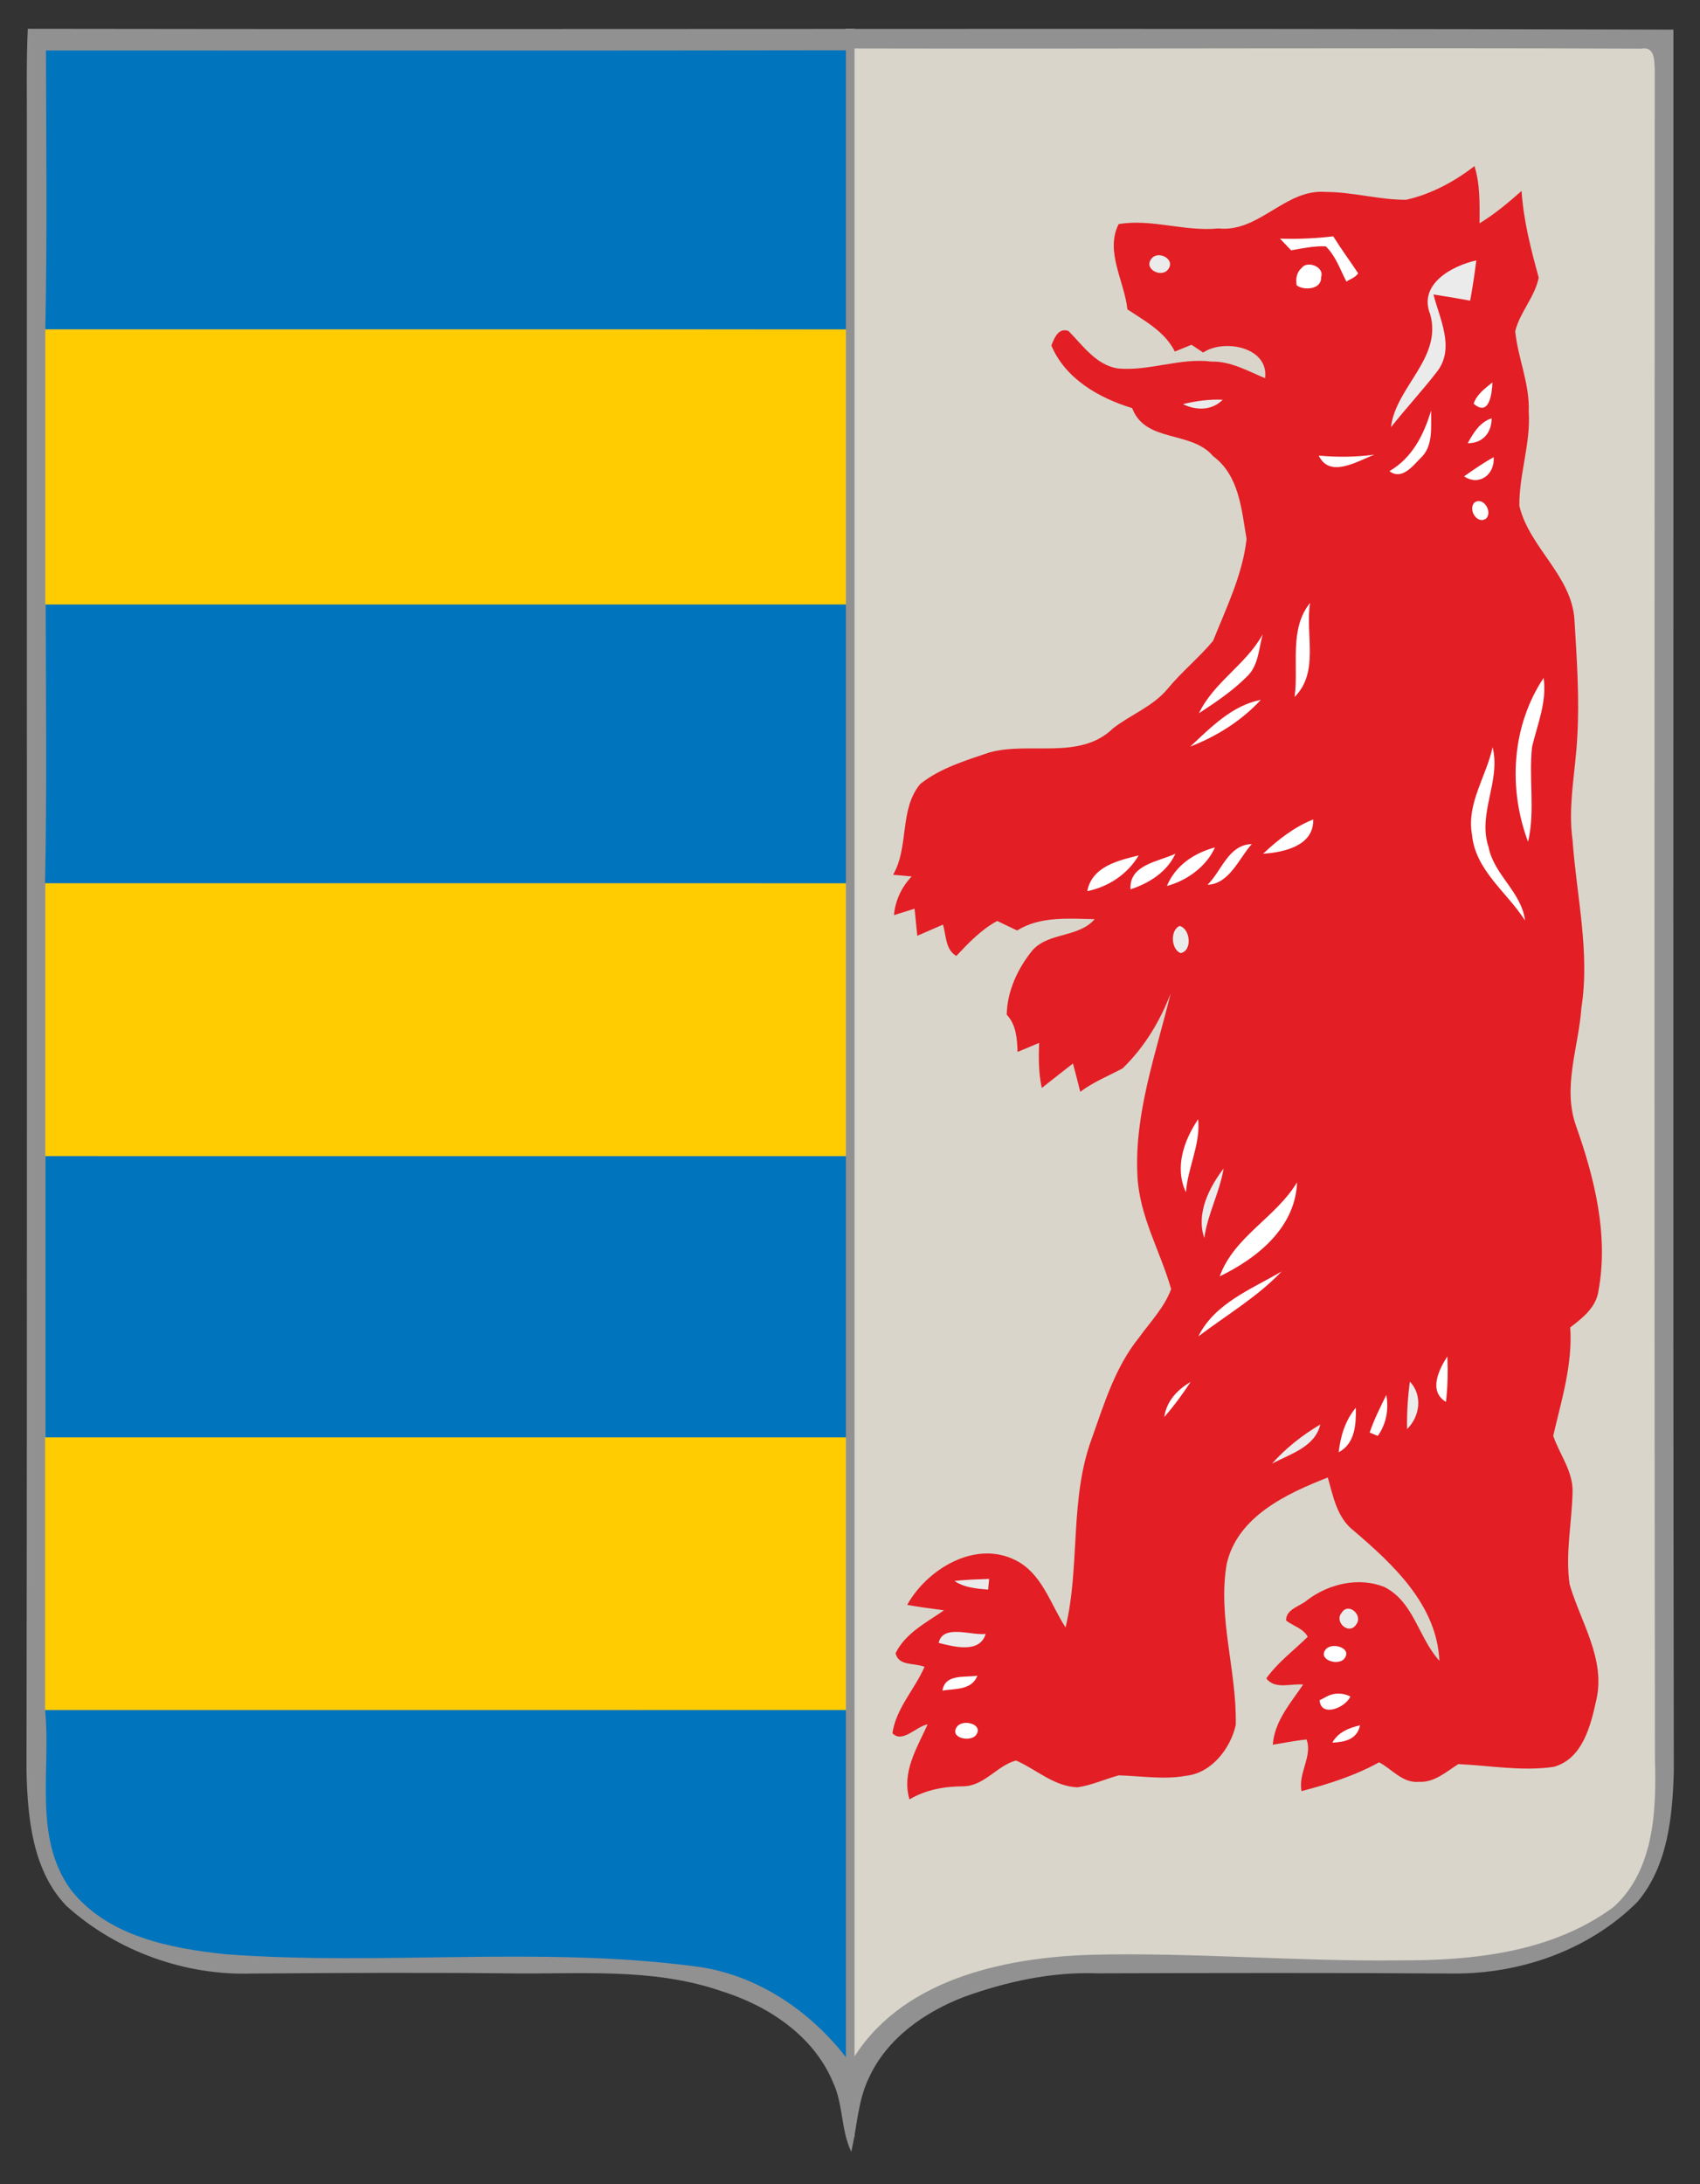
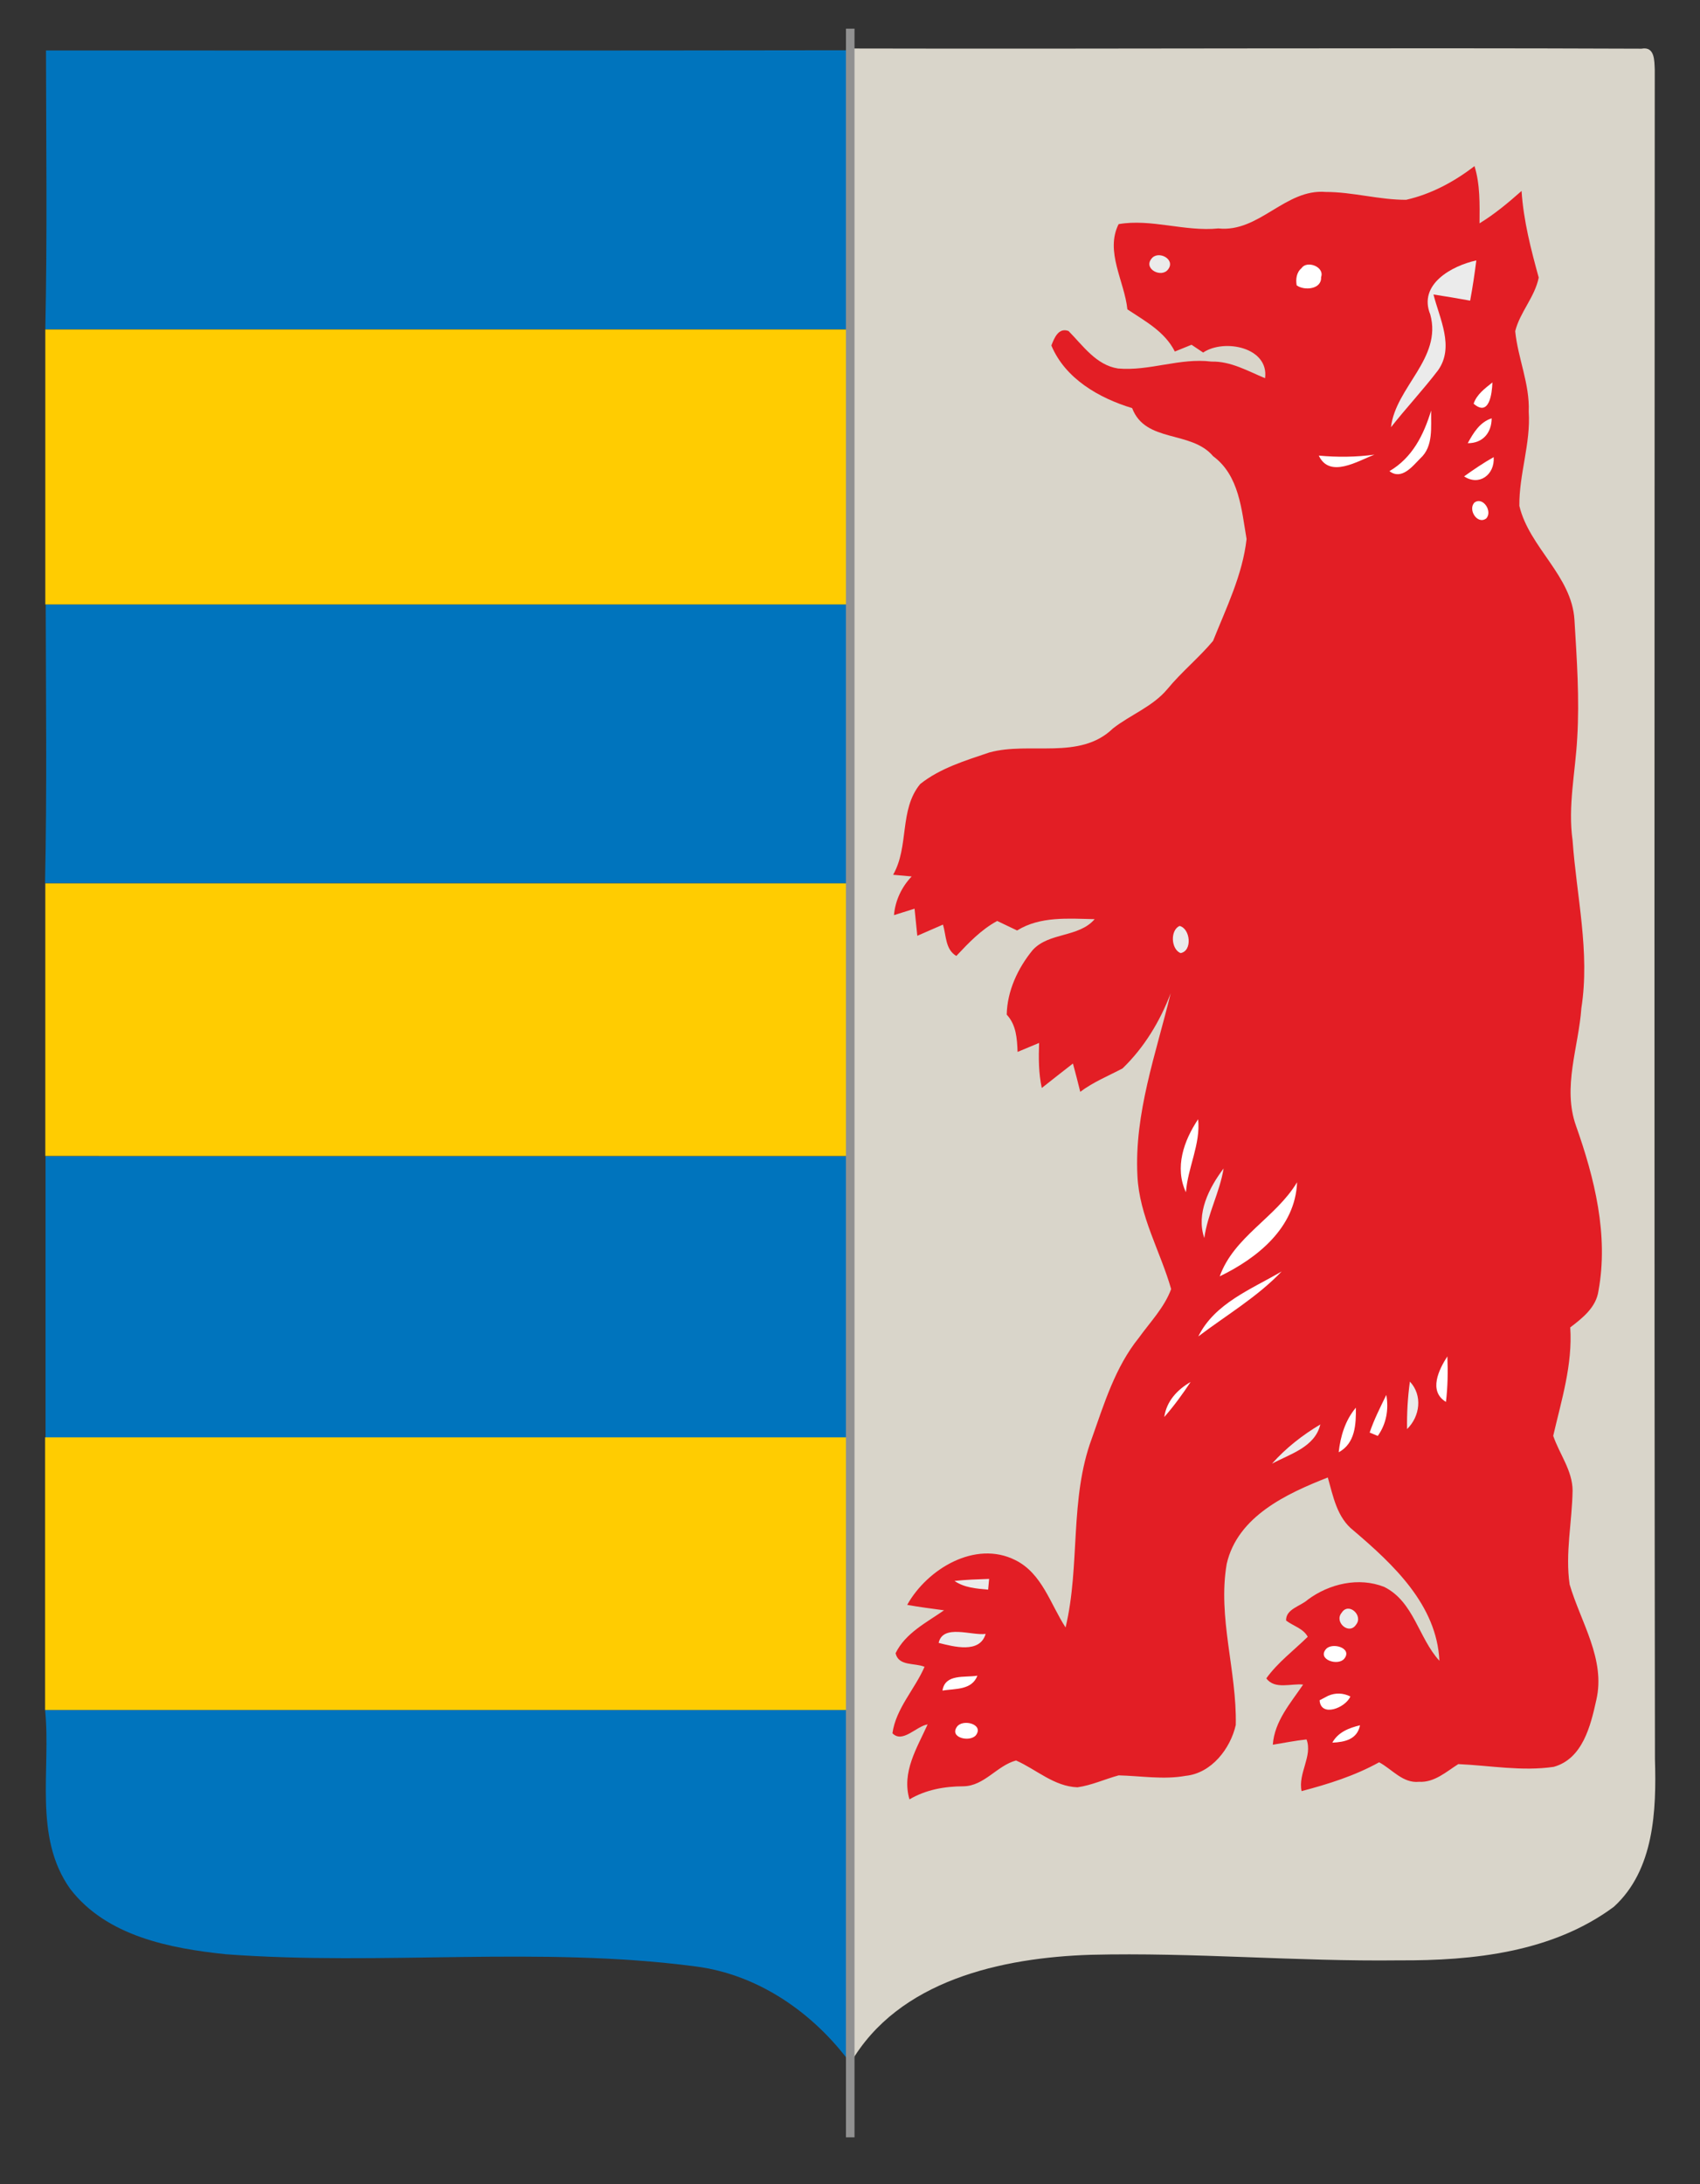
<svg xmlns="http://www.w3.org/2000/svg" xmlns:xlink="http://www.w3.org/1999/xlink" width="253.61" height="325.76" overflow="visible" xml:space="preserve">
  <rect width="100%" height="100%" fill="#333333" stroke="none" />
  <defs>
    <clipPath id="b">
      <use xlink:href="#a" width="100%" height="100%" />
    </clipPath>
  </defs>
  <switch transform="translate(-22.677 -22.677)">
    <g>
      <g transform="translate(-28.256 2.367)">
        <defs>
          <path id="a" d="M0 0h305.914v365.055H0z" />
        </defs>
-         <path clip-path="url(#b)" fill="#4f4f50" d="M27.146 44.269c.03-5.46-.119-10.93.141-16.39 84.449.14 168.899-.13 253.349.13.03 89.1-.08 178.2.061 267.3-.19 6.91-.94 14.49-5.591 19.981-7.399 7.379-17.939 11.049-28.289 11-18.33-.121-36.66-.081-54.99-.031-6.94-.24-13.851 1.27-20.36 3.6-6.08 2.32-11.91 6.37-14.689 12.44-1.73 3.55-1.811 7.56-2.721 11.34-1.609-3.39-1.21-7.33-2.83-10.72-3.029-7.18-10.07-11.75-17.289-13.97-10.641-3.641-22.02-2.5-33.061-2.69-13-.13-26-.06-39.009.031-10.381.358-20.891-3.421-28.631-10.371-5.23-5.42-5.969-13.45-6.15-20.62.128-83.679.03-167.349.059-251.03" transform="matrix(.969 0 0 .972 28.639 -2.498)" style="fill:#919191;fill-opacity:1" />
        <path clip-path="url(#b)" fill="#ebebeb" d="M153.936 35.109c39.341.09 78.69-.13 118.03.03 2.01-.38 1.92 1.82 1.98 3.16-.031 83.98-.091 167.979.029 251.96.23 7.61-.101 16.51-6.13 22.01-9.149 6.79-20.97 8.05-32.02 7.99-15.351.19-30.661-1.21-46.01-.83-13.23.42-28.711 3.78-35.86 16.16.009-17.561 0-35.11 0-52.67-.09-13.69.16-27.38-.141-41.07l-.01-.47c.41-15.37.11-30.74.151-46.11.009-39.41.059-78.83-.031-118.24-.249-13.969-.307-27.949.012-41.92" transform="translate(23.847 -7.568)" style="fill:#d9d5ca;fill-opacity:1" />
        <path clip-path="url(#b)" fill="#aa0122" d="M236.855 57.679c3.721-.84 7.19-2.7 10.2-5.03.851 2.76.771 5.67.75 8.54 2.261-1.38 4.29-3.08 6.271-4.83.29 4.42 1.39 8.67 2.56 12.92-.58 2.9-2.79 5.14-3.509 7.99.399 4.04 2.189 7.88 2.019 12.01.311 4.75-1.449 9.32-1.399 14.05 1.479 6.22 7.82 10.39 8.22 17 .351 5.871.771 11.76.411 17.63-.271 5.09-1.411 10.16-.691 15.26.591 8.33 2.62 16.66 1.311 25.02-.41 5.82-2.851 11.79-.8 17.55 2.77 7.819 4.88 16.31 3.35 24.619-.34 2.45-2.37 4.051-4.21 5.45.37 5.55-1.31 10.851-2.54 16.17.93 2.721 2.87 5.171 2.89 8.141-.069 4.68-1.119 9.359-.439 14.03 1.649 5.619 5.39 11.14 3.979 17.229-.849 3.84-2.029 8.76-6.349 9.97-4.731.7-9.511-.199-14.241-.409-1.8 1.14-3.569 2.77-5.85 2.64-2.431.25-4.021-1.88-5.96-2.91-3.63 2.01-7.57 3.25-11.57 4.3-.56-2.649 1.68-5.229.74-7.71-1.7.181-3.36.521-5.03.79.25-3.51 2.64-6.19 4.521-8.97-1.78-.2-4.23.79-5.49-.93 1.72-2.391 4.1-4.16 6.18-6.2-.67-1.25-2.18-1.61-3.229-2.42-.061-1.73 2.159-2.13 3.22-3.101 3.22-2.399 7.63-3.42 11.43-1.91 4.42 2.221 5.101 7.61 8.221 11.011-.391-8.34-6.881-14.37-12.83-19.44-2.45-1.92-3.021-5.09-3.82-7.899-6.14 2.409-13.46 5.8-15.08 12.88-1.38 8.02 1.53 16.01 1.35 24.039-.8 3.53-3.63 7.2-7.479 7.581-3.32.6-6.66.01-9.99-.07-2.06.56-4.02 1.479-6.149 1.78-3.5-.131-6.11-2.65-9.16-4-2.86.77-4.721 3.8-7.851 3.85-2.819.01-5.59.5-8.05 1.95-1.189-4.07 1.11-7.63 2.71-11.181-1.689.261-3.75 2.881-5.25 1.32.521-3.7 3.33-6.55 4.79-9.91-1.45-.62-3.879-.05-4.32-2.029 1.471-3.011 4.61-4.57 7.23-6.4-1.84-.25-3.68-.48-5.5-.81 2.99-5.351 10.15-9.69 16.14-6.671 3.99 1.98 5.221 6.561 7.49 10.04 2.21-9.25.56-19.159 3.92-28.2 1.84-5.189 3.49-10.64 7.01-15 1.69-2.35 3.801-4.51 4.82-7.27-1.61-5.64-4.75-10.88-5.03-16.88-.489-9.34 2.79-18.29 4.96-27.24-1.59 4.19-3.949 8.091-7.18 11.21-2.13 1.13-4.37 2.03-6.31 3.49-.359-1.41-.7-2.82-1.091-4.22-1.56 1.2-3.1 2.43-4.649 3.649-.48-2.209-.48-4.47-.4-6.72-.8.34-2.41 1-3.21 1.34-.08-1.989-.189-4.02-1.62-5.56.07-3.53 1.66-6.94 3.88-9.64 2.46-2.67 6.851-1.83 9.24-4.6-3.88-.08-8.13-.46-11.569 1.689-.99-.468-1.98-.939-2.971-1.419-2.39 1.291-4.26 3.26-6.1 5.22-1.66-.98-1.5-3.08-1.99-4.679-1.28.559-2.56 1.119-3.83 1.67-.14-1.351-.27-2.691-.41-4.042-1.02.321-2.05.641-3.069.961.189-2.19 1.14-4.19 2.64-5.77-.69-.06-2.08-.191-2.77-.25 2.42-4.22.88-9.691 4.039-13.53 2.98-2.379 6.75-3.5 10.311-4.709 6.03-1.66 13.51 1.199 18.439-3.58 2.641-2.071 5.94-3.25 8.141-5.891 2.1-2.55 4.689-4.65 6.8-7.17 1.97-4.93 4.41-9.87 5-15.2-.75-4.38-1.09-9.47-4.99-12.35-3.279-3.89-10.09-1.93-12.08-7.17-4.92-1.49-9.979-4.38-12.05-9.34.42-1.08 1.05-2.72 2.561-2.16 2.149 2.18 4.13 5.09 7.38 5.59 4.689.42 9.229-1.62 13.939-1.03 2.891-.07 5.42 1.41 8 2.48.61-4.6-6.08-5.94-9.239-3.83-.431-.29-1.301-.87-1.73-1.16-.83.34-1.66.68-2.49 1.01-1.51-2.99-4.43-4.52-7.08-6.29-.43-4.18-3.359-8.61-1.31-12.71 4.81-.85 9.91 1.15 14.88.64 6.1.65 9.97-5.95 16.03-5.44 4.022.001 7.952 1.181 11.981 1.171" style="fill:#e31e25;fill-opacity:1" transform="translate(23.847 -7.568)" />
-         <path clip-path="url(#b)" fill="#fff" d="M218.036 63.469c2.649.09 5.31-.03 7.95-.34 1.17 1.88 2.479 3.66 3.71 5.51-.4.63-1.16.84-1.75 1.24-.932-1.8-1.591-3.82-3.08-5.26-1.75-.08-3.46.3-5.17.59-.56-.58-1.11-1.16-1.66-1.74" transform="translate(23.847 -7.568)" />
        <path clip-path="url(#b)" fill="#ebebeb" d="M198.846 66.489c.96-1.34 3.65.02 2.521 1.54-.961 1.37-3.721-.01-2.521-1.54" transform="translate(23.847 -7.568)" />
        <path clip-path="url(#b)" fill="#fff" d="M221.256 67.869c.771-1.19 3.48-.23 2.91 1.36.111 1.79-2.48 2.05-3.639 1.21-.161-.92-.031-1.94.729-2.57" transform="translate(23.847 -7.568)" />
        <path clip-path="url(#b)" fill="#ebebeb" d="M240.456 74.779c-1.83-4.51 3.229-7.26 6.87-8.06-.25 2.01-.55 4.01-.92 6-1.82-.33-3.641-.64-5.471-.92.91 3.61 3.16 7.82.681 11.31-2.23 2.92-4.75 5.61-7.021 8.49.701-6 7.661-10.26 5.861-16.82" transform="translate(23.847 -7.568)" />
        <path clip-path="url(#b)" fill="#fff" d="M246.926 88.089c.47-1.41 1.7-2.28 2.8-3.17-.05 1.661-.48 5.19-2.8 3.17" transform="translate(23.847 -7.568)" />
-         <path clip-path="url(#b)" fill="#ebebeb" d="M203.556 88.149c1.94-.46 3.931-.75 5.94-.65-1.62 1.64-3.99 1.63-5.94.65" transform="translate(23.847 -7.568)" />
        <path clip-path="url(#b)" fill="#fff" d="M234.366 98.149c3.42-2 5.109-5.4 6.22-9.04-.06 2.43.39 5.34-1.63 7.15-1.16 1.18-2.78 3.27-4.59 1.89M246.046 93.979c.85-1.54 1.79-3.14 3.57-3.71-.011 2.181-1.35 3.731-3.57 3.71M223.826 95.829c2.771.26 5.54.23 8.3-.14-2.5.95-6.68 3.59-8.3.14M245.506 98.929c1.42-1.02 2.88-2.01 4.41-2.87.189 2.62-2.17 4.36-4.41 2.87M247.076 102.809c1.3-.88 2.72 1.41 1.71 2.41-1.34.95-2.77-1.4-1.71-2.41" transform="translate(23.847 -7.568)" />
        <path clip-path="url(#b)" fill="#3997d7" d="M33.906 118.019c40.043 0 80.075.04 120.108-.03.01 13.881.021 27.76-.01 41.64-40.063-.06-80.125-.009-120.2-.019.302-13.861.123-27.731.102-41.591M33.946 35.404c40.043 0 80.075.04 120.107-.03.011 13.88.021 27.76-.01 41.64-40.063-.06-80.125-.01-120.199-.02.302-13.86.122-27.73.102-41.59" style="fill:#0074bd;fill-opacity:1" transform="translate(23.847 -7.568)" />
-         <path clip-path="url(#b)" fill="#fff" d="M220.216 131.829c.64-4.639-.87-10.119 2.311-14.029-.761 4.65 1.429 10.3-2.311 14.029M205.946 134.259c2.21-4.63 7.04-7.271 9.51-11.77-.58 2.09-.61 4.541-2.22 6.169-2.16 2.191-4.73 3.931-7.29 5.601M255.046 153.429c-3-7.979-2.45-17.271 2.32-24.44.51 3.56-.91 6.88-1.721 10.26-.529 4.71.491 9.51-.599 14.18M204.646 139.229c3.091-2.859 6.221-6.13 10.53-6.97-2.87 3.12-6.59 5.441-10.53 6.97M249.756 139.319c1.26 5.08-2.29 9.91-.6 14.9.8 4.141 4.92 6.701 5.439 10.951-2.7-4.241-7.45-7.511-7.92-12.861-.82-4.59 2.151-8.65 3.081-12.99M215.516 155.209c2.21-2.07 4.641-3.99 7.479-5.11.121 3.93-4.379 4.91-7.479 5.11M208.336 154.269c.03-.63.03-.63 0 0M213.826 153.769c.61-.079.61-.079 0 0M201.166 160.019c1.28-3.06 4.04-4.909 7.17-5.75-1.27 2.86-4.22 4.97-7.17 5.75M207.226 159.839c2.141-2.09 3.091-5.96 6.601-6.07-1.921 2.15-3.341 5.95-6.601 6.07M189.286 160.79c.7-3.67 4.6-4.57 7.67-5.33-1.65 2.8-4.5 4.688-7.67 5.33M195.746 160.519c-.26-3.68 4.17-4.12 6.689-5.31-1.249 2.731-3.939 4.401-6.689 5.31" transform="translate(23.847 -7.568)" />
        <path clip-path="url(#b)" fill="#ebebeb" d="M203.206 170.03c-1.43-.58-1.57-3.41-.15-4.051 1.62.391 1.95 3.74.15 4.051" transform="translate(23.847 -7.568)" />
        <path clip-path="url(#b)" fill="#fff" d="M205.826 194.809c.39 3.71-1.55 7.21-1.82 10.891-1.73-3.7-.31-7.71 1.82-10.891" transform="translate(23.847 -7.568)" />
        <path clip-path="url(#b)" fill="#ebebeb" d="M206.746 212.529c-1.25-3.659.7-7.489 2.88-10.38-.58 3.57-2.39 6.78-2.88 10.38" transform="translate(23.847 -7.568)" />
        <path clip-path="url(#b)" fill="#fff" d="M209.046 218.24c2.13-5.931 8.37-8.75 11.54-14.03-.26 6.769-5.91 11.309-11.54 14.03M205.855 227.2c2.45-4.961 7.931-7.04 12.431-9.69-3.64 3.82-8.25 6.519-12.431 9.69M242.796 236.969c-2.65-1.61-1.06-4.82.21-6.79.099 2.26.06 4.54-.21 6.79M200.776 239.219c.34-2.37 1.939-4.07 3.93-5.229-1.2 1.819-2.49 3.59-3.93 5.229" transform="translate(23.847 -7.568)" />
        <path clip-path="url(#b)" fill="#ebebeb" d="M237.416 233.939c1.92 2.04 1.52 5.19-.42 7.08-.04-2.37.1-4.729.42-7.08" transform="translate(23.847 -7.568)" />
        <path clip-path="url(#b)" fill="#fff" d="M233.896 235.929c.391 2.13.011 4.33-1.271 6.11-.299-.12-.909-.37-1.209-.5.65-1.94 1.59-3.77 2.48-5.61M226.796 244.479c.26-2.399.98-4.771 2.56-6.649.04 2.479-.09 5.319-2.56 6.649" transform="translate(23.847 -7.568)" />
        <path clip-path="url(#b)" fill="#ebebeb" d="M216.846 246.179c2.07-2.33 4.54-4.26 7.21-5.85-.8 3.38-4.5 4.4-7.21 5.85M169.476 263.669c1.721-.19 3.44-.24 5.17-.3-.04.399-.119 1.199-.148 1.6-1.742-.16-3.542-.279-5.022-1.3M227.236 268.419c1.029-1.65 3.26.399 2.159 1.76-1.049 1.62-3.319-.38-2.159-1.76M167.116 272.91c.63-2.86 4.92-1.051 7.01-1.341-.87 2.98-4.771 1.9-7.01 1.341" transform="translate(23.847 -7.568)" />
        <path clip-path="url(#b)" fill="#fff" d="M224.916 273.819c.95-1.04 3.979-.13 2.71 1.45-.94 1.15-4.09.11-2.71-1.45M167.686 280.019c.391-2.55 3.36-1.899 5.21-2.22-.83 2.18-3.32 1.92-5.21 2.22M225.226 280.799c1.091-.47 2.2-.44 3.311.1-.71 1.69-4.41 3.17-4.59.57.319-.17.959-.5 1.279-.67" transform="translate(23.847 -7.568)" />
        <path clip-path="url(#b)" fill="#3997d7" d="M33.815 282.929c40.051.01 80.101 0 120.141-.01 0 17.56.009 35.109 0 52.67-5.51-7.49-13.731-13.22-23.08-14.42-23.26-3.07-46.77-.08-70.09-1.82-8.35-.87-17.801-2.69-23.221-9.74-5.548-7.779-2.85-17.819-3.75-26.68" style="fill:#0074bd;fill-opacity:1" transform="translate(23.847 -7.568)" />
        <path clip-path="url(#b)" fill="#fff" d="M169.855 285.41c.86-1.2 4.061-.381 2.82 1.27-.889 1.079-4.019.389-2.82-1.27M225.846 287.79c.851-1.561 2.49-2.2 4.13-2.59-.42 2.109-2.28 2.509-4.13 2.59" transform="translate(23.847 -7.568)" />
        <path clip-path="url(#b)" fill="#3997d7" style="fill:#0074bd;fill-opacity:1" transform="matrix(1.002 0 0 1.001 23.782 -7.7)" d="M33.876 200.254h119.939v42.005H33.876z" />
        <path clip-path="url(#b)" fill="#e7d720" transform="translate(23.847 -7.568)" style="fill:#ffcc01;fill-opacity:1" d="M33.815 242.259h120.141v40.66H33.815zM33.845 159.629h120.14v40.66H33.845zM33.845 77.014h120.14v41.016H33.845z" />
        <path style="fill:#919191;fill-opacity:1;stroke-width:22.94;stroke-miterlimit:4;stroke-dasharray:none;paint-order:fill markers stroke" d="M177.134 24.585h1.277v314.5h-1.277z" />
      </g>
    </g>
  </switch>
</svg>